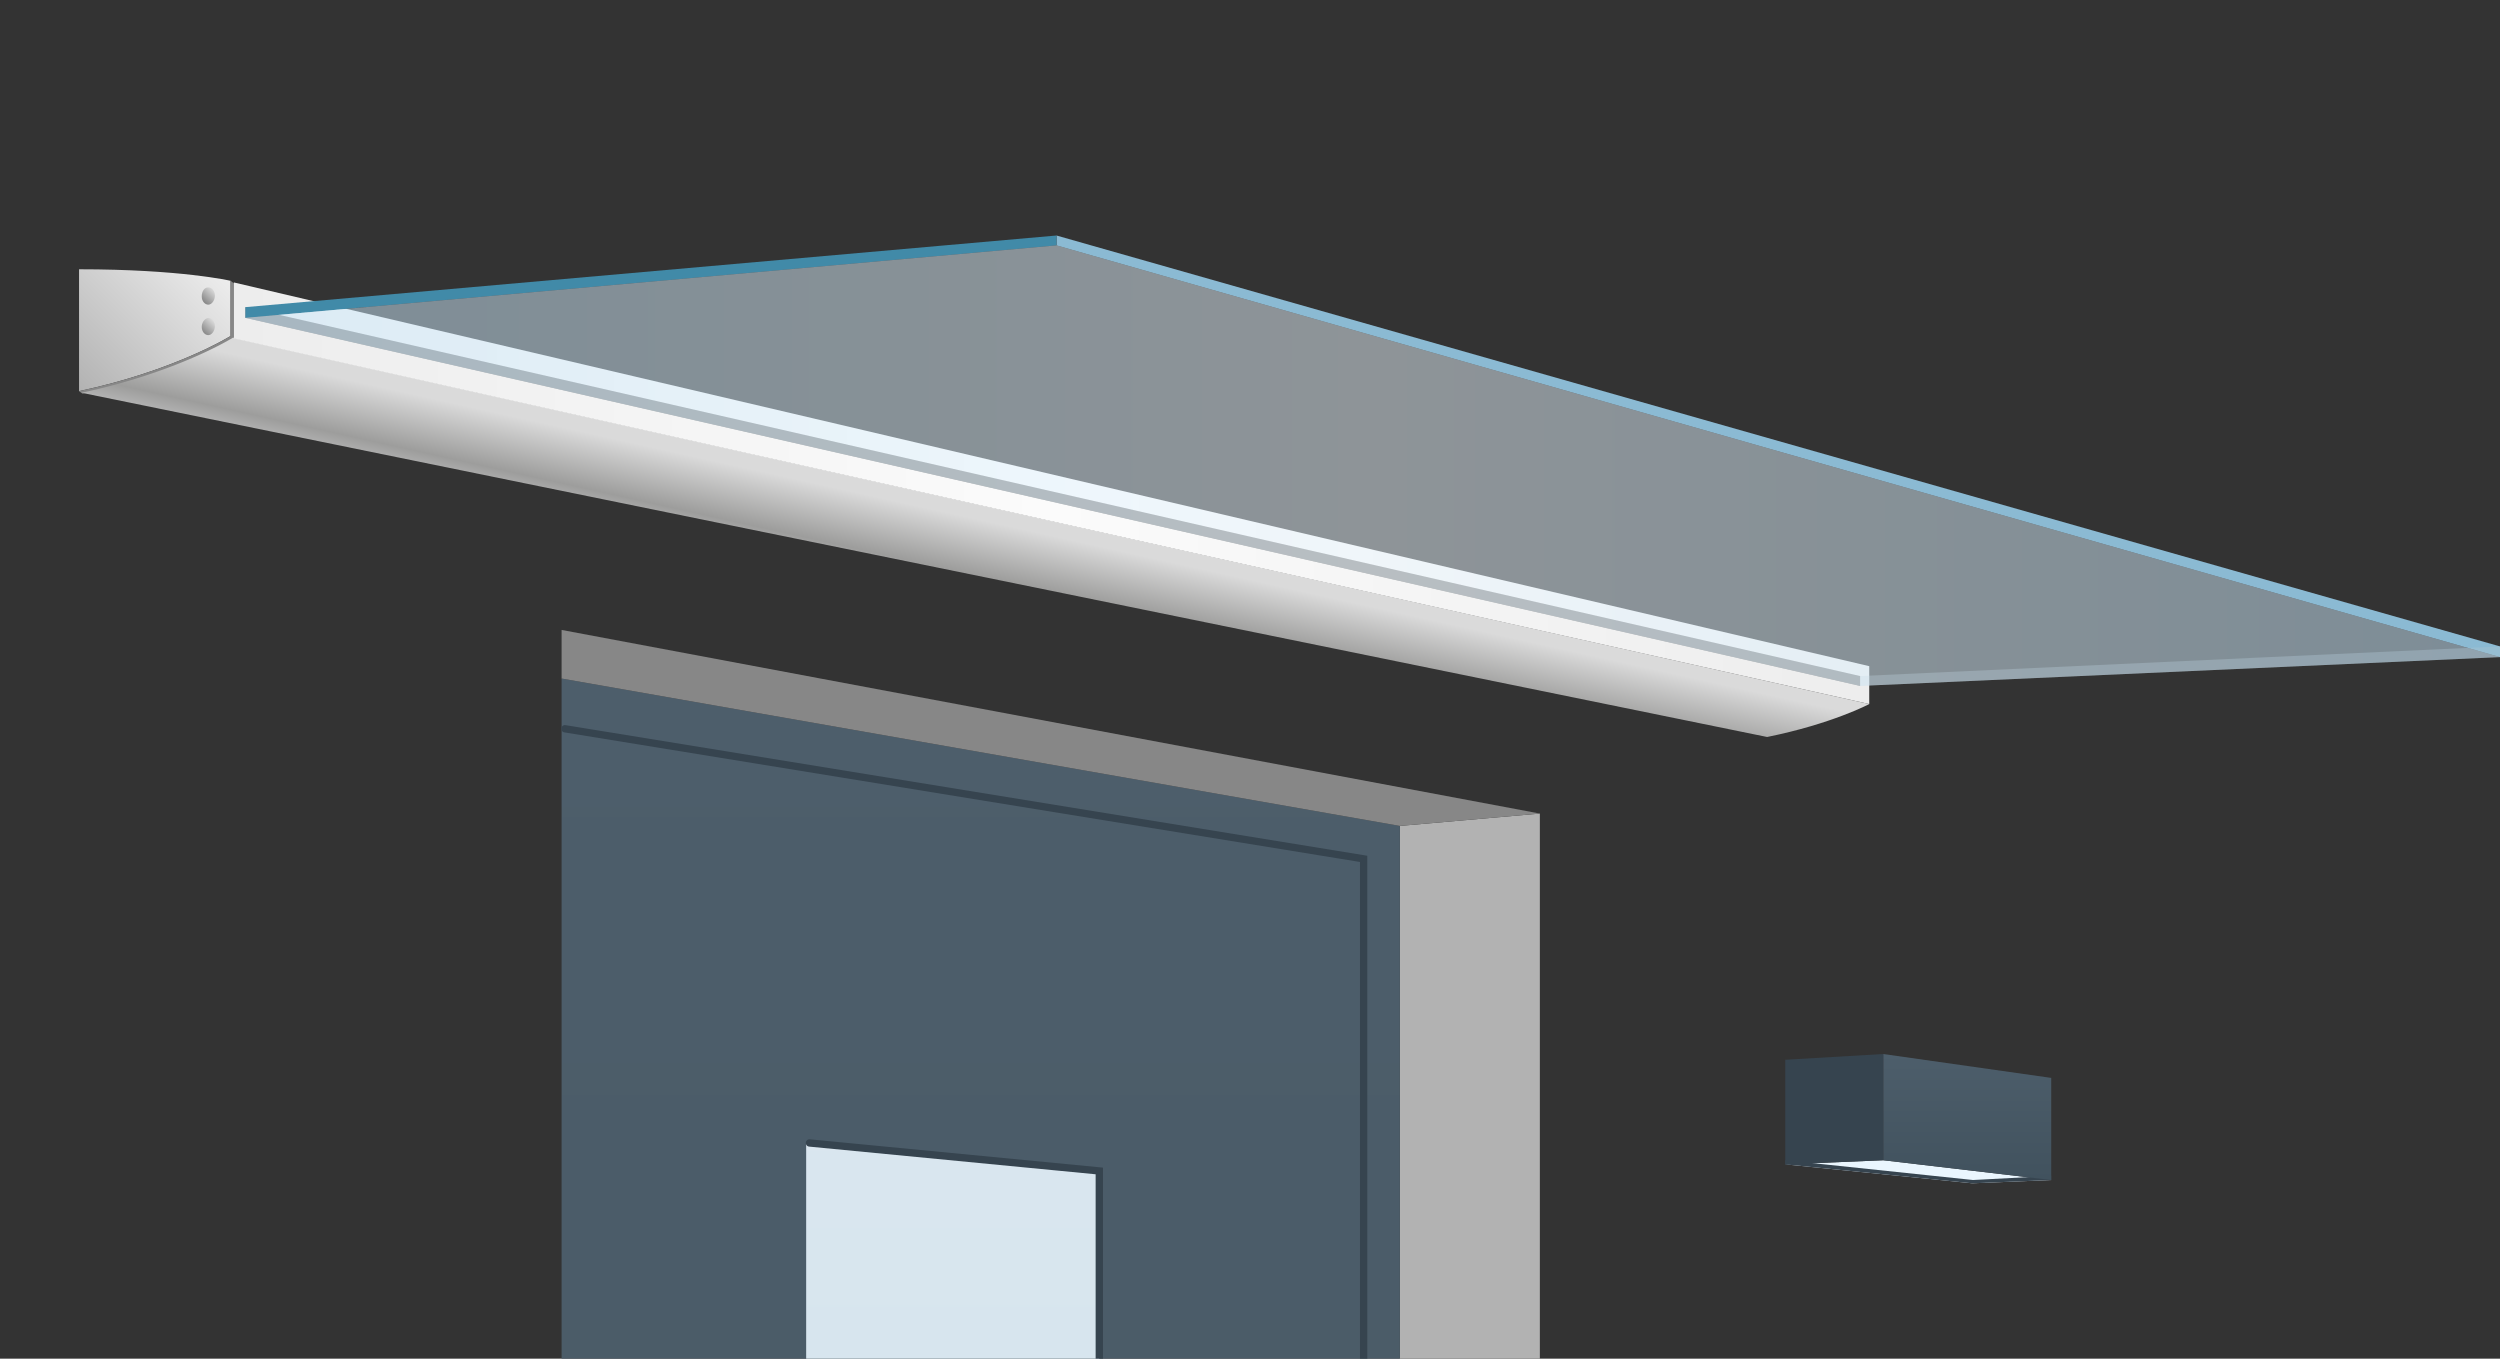
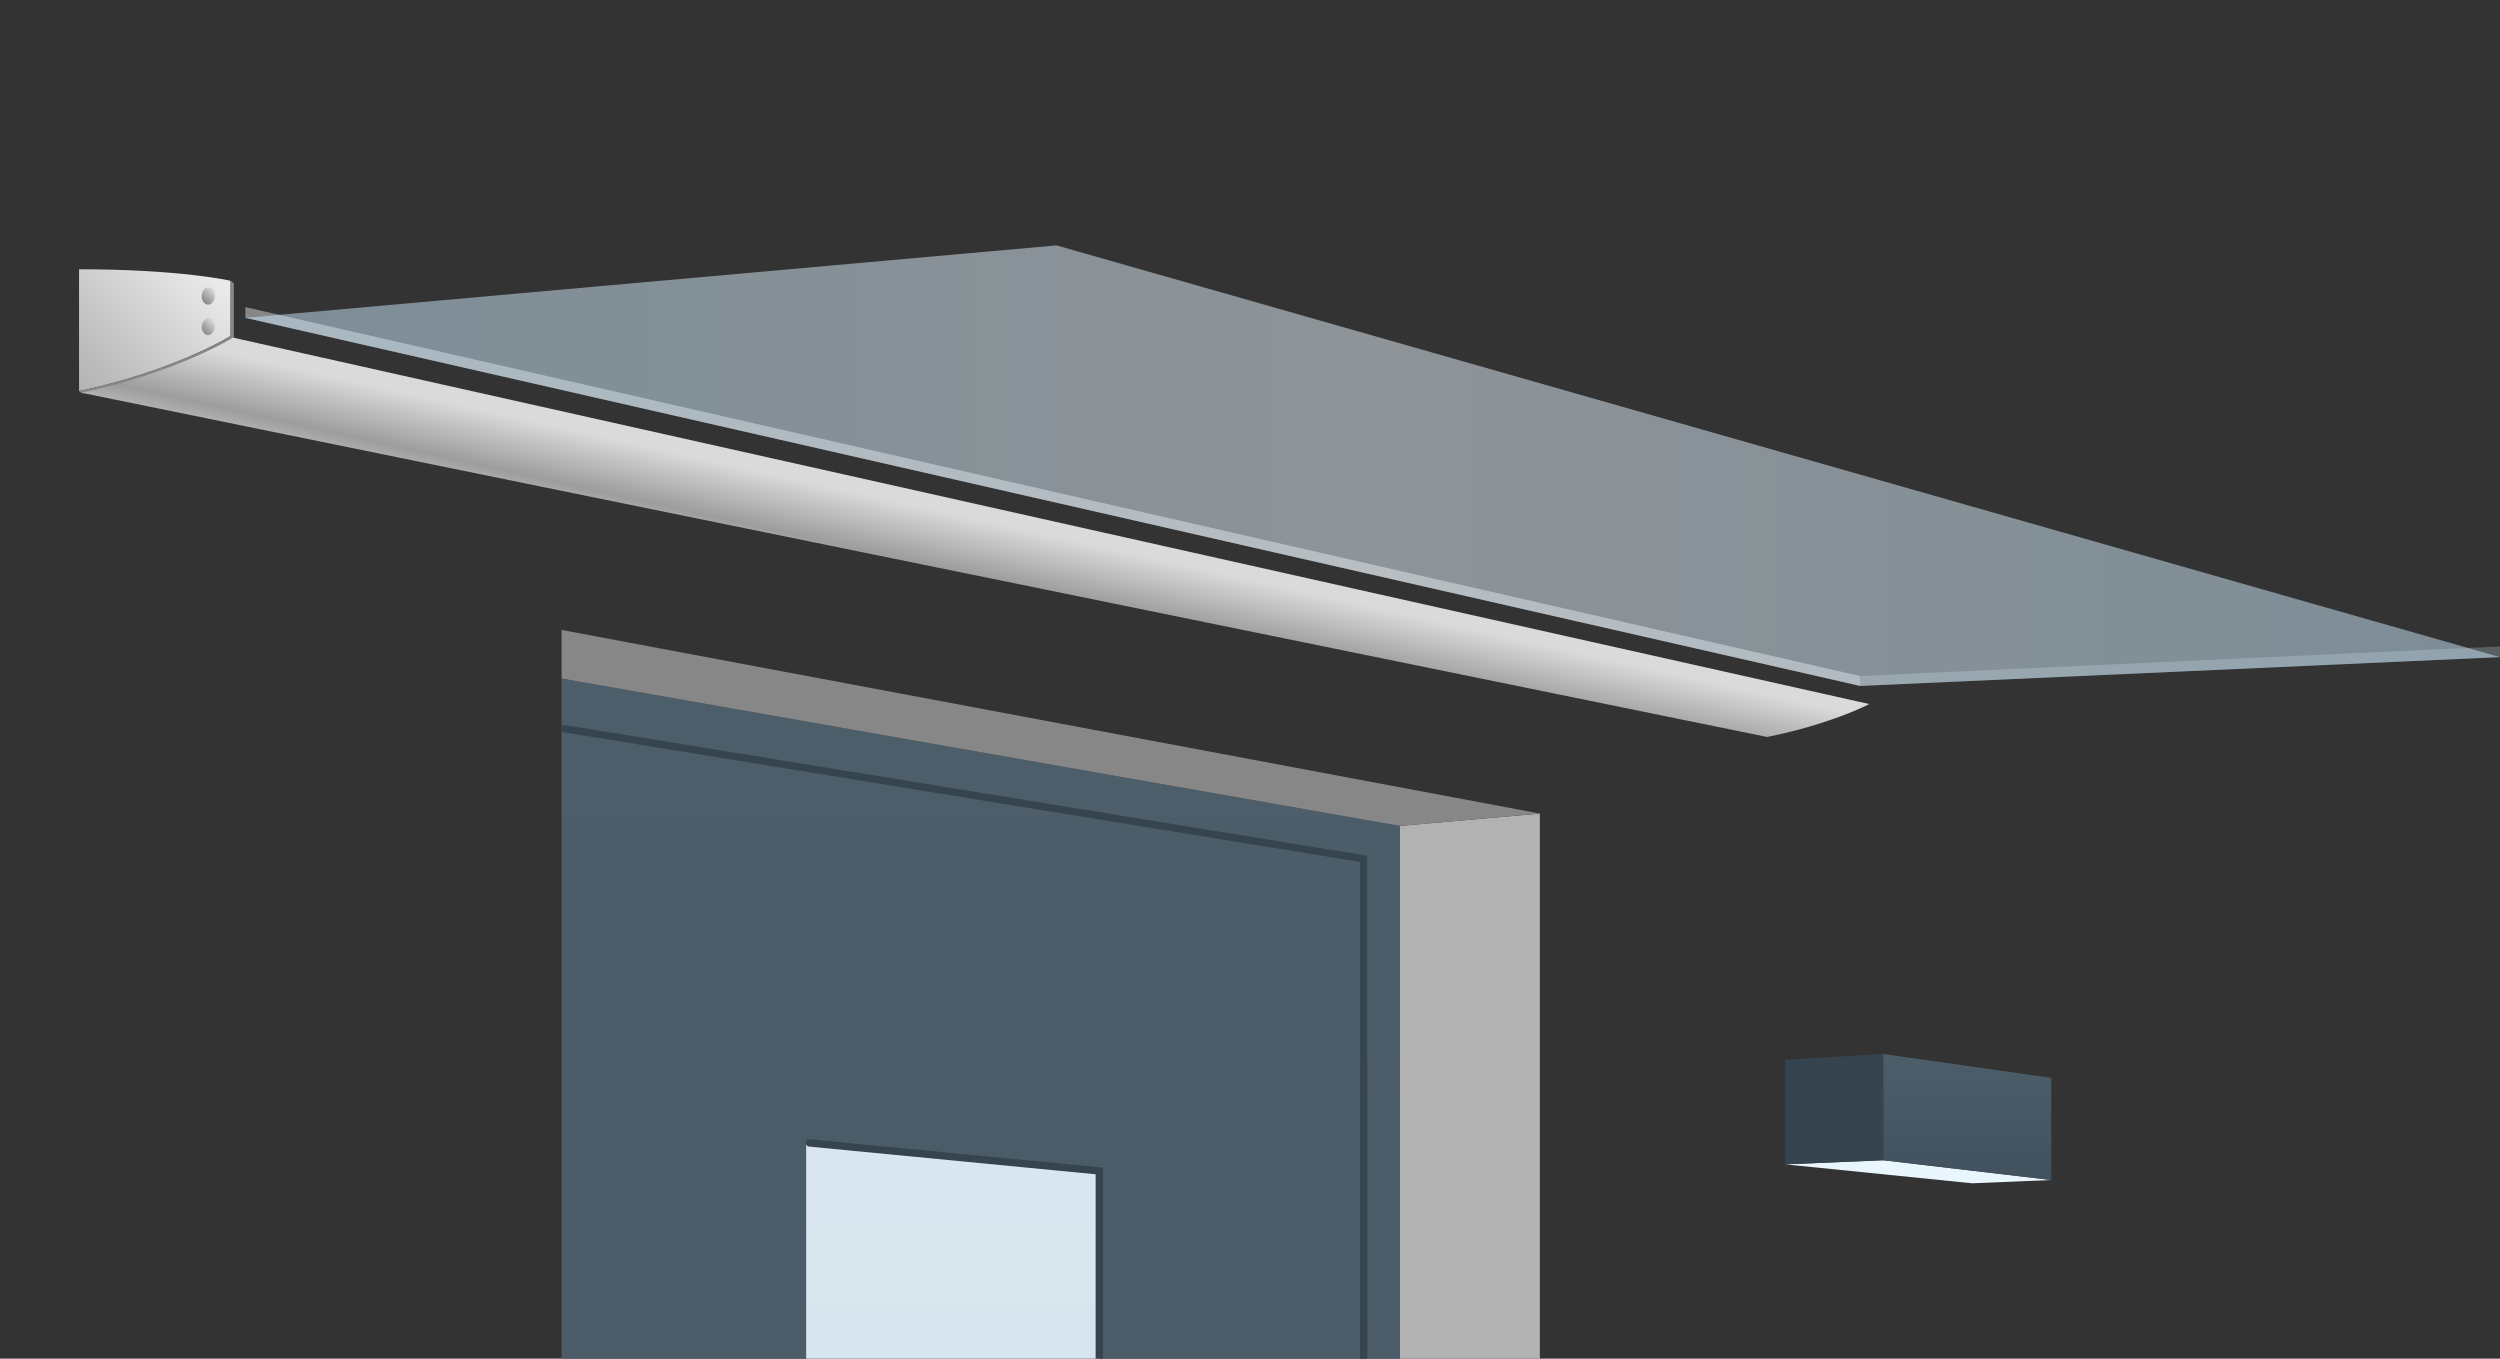
<svg xmlns="http://www.w3.org/2000/svg" xmlns:xlink="http://www.w3.org/1999/xlink" version="1.0" id="Ebene_1" x="0" y="0" viewBox="0 0 303.6 165" xml:space="preserve">
  <rect x="0" y="0" width="303.6" height="165" fill="#333333" stroke="none" />
  <style>.st3{fill:#878787}.st5{fill:none;stroke:#36444f;stroke-width:.891;stroke-linecap:round;stroke-miterlimit:10}.st7{fill:#36444f}</style>
  <g id="Ebene_1_1_">
    <g id="BG_1_">
      <defs>
        <path id="SVGID_1_" d="M0 0h275v165H0z" />
      </defs>
      <clipPath id="SVGID_2_">
        <use xlink:href="#SVGID_1_" overflow="visible" />
      </clipPath>
      <g id="BG" clip-path="url(#SVGID_2_)">
-         <path fill="#b2b2b2" d="M170 444.4l17 3.6V98.8l-17 1.5z" />
+         <path fill="#b2b2b2" d="M170 444.4l17 3.6V98.8l-17 1.5" />
        <linearGradient id="SVGID_3_" gradientUnits="userSpaceOnUse" x1="119.1" y1="-1155.5" x2="119.1" y2="-750.4" gradientTransform="matrix(1 0 0 -1 0 -668)">
          <stop offset="0" stop-color="#41525e" />
          <stop offset="1" stop-color="#4d5e6b" />
        </linearGradient>
        <path fill="url(#SVGID_3_)" d="M68.2 82.4v405.1L170 444.4V100.3z" />
        <path class="st3" d="M68.2 76.5v5.9L170 100.3l17-1.5z" />
        <linearGradient id="SVGID_4_" gradientUnits="userSpaceOnUse" x1="115.7" y1="-806.8" x2="115.7" y2="-1085.1" gradientTransform="matrix(1 0 0 -1 0 -668)">
          <stop offset="0" stop-color="#eaf6fe" />
          <stop offset="1" stop-color="#c9e8fb" />
        </linearGradient>
        <path opacity=".9" fill="url(#SVGID_4_)" d="M133.5 405.2l-35.6 11.9V138.8l35.6 3.4z" />
        <path class="st5" d="M68.6 88.5l97 15.8V445l-97 41" />
        <path class="st5" d="M98.3 138.8l35.2 3.4v263L98.2 417" />
        <g>
          <path fill="#eaf6fe" d="M239.5 143.7l9.6-.4-20.4-2.4-11.9.5z" />
-           <path class="st7" d="M239.5 143.7l-22.7-2.3v-.5l22.8 2.4 9.5-.5v.5z" />
          <linearGradient id="SVGID_5_" gradientUnits="userSpaceOnUse" x1="238.9" y1="-811.253" x2="238.9" y2="-795.971" gradientTransform="matrix(1 0 0 -1 0 -668)">
            <stop offset="0" stop-color="#41525e" />
            <stop offset="1" stop-color="#4d5e6b" />
          </linearGradient>
          <path fill="url(#SVGID_5_)" d="M249.1 143.3l-20.4-2.4V128l20.4 2.9z" />
          <path class="st7" d="M228.7 140.9l-11.9.5v-12.7l11.9-.7z" />
        </g>
      </g>
    </g>
    <g id="Dura_x5F_Plus_1_">
      <g id="Dura_x5F_Plus">
        <linearGradient id="SVGID_6_" gradientUnits="userSpaceOnUse" x1="8.825" y1="-714.725" x2="24.725" y2="-698.825" gradientTransform="matrix(1 0 0 -1 0 -668)">
          <stop offset="0" stop-color="#b2b2b2" />
          <stop offset="1" stop-color="#ededed" />
        </linearGradient>
        <path d="M28 40.8S21.3 45 9.6 47.5V32.7C22 32.7 28 34.1 28 34.1v6.7z" fill="url(#SVGID_6_)" />
        <path class="st3" d="M9.6 47.5C21.3 45 28 40.8 28 40.8v-6.7l.4.3v6.7s-6.7 4.2-18.4 6.7l-.4-.3z" />
        <linearGradient id="SVGID_7_" gradientUnits="userSpaceOnUse" x1="117.353" y1="-739.547" x2="119.623" y2="-729.308" gradientTransform="matrix(1 0 0 -1 0 -668)">
          <stop offset="0" stop-color="#b2b2b2" />
          <stop offset=".184" stop-color="#9d9d9c" />
          <stop offset=".818" stop-color="#dadada" />
        </linearGradient>
        <path d="M214.6 89.5L9.9 47.7C21.6 45.2 28.3 41 28.3 41L227 85.5s-4.5 2.4-12.4 4z" fill="url(#SVGID_7_)" />
        <linearGradient id="SVGID_8_" gradientUnits="userSpaceOnUse" x1="28.4" y1="-727.9" x2="227" y2="-727.9" gradientTransform="matrix(1 0 0 -1 0 -668)">
          <stop offset="0" stop-color="#ededed" />
          <stop offset=".5" stop-color="#fbfbfb" />
          <stop offset="1" stop-color="#ededed" />
        </linearGradient>
-         <path fill="url(#SVGID_8_)" d="M28.4 34.3L227 80.9v4.6L28.4 41.1z" />
        <path class="st3" d="M225.9 83.3L29.8 38.6v-1.3l196.1 44.8z" />
        <linearGradient id="SVGID_9_" gradientUnits="userSpaceOnUse" x1="24.64" y1="-704.589" x2="25.984" y2="-703.244" gradientTransform="matrix(1 0 0 -1 0 -668)">
          <stop offset="0" stop-color="#878787" />
          <stop offset="1" stop-color="#dadada" />
        </linearGradient>
        <path d="M24.5 36c0 .6.4 1 .8 1s.8-.5.8-1.1-.4-1-.8-1c-.5 0-.8.5-.8 1.1z" fill="url(#SVGID_9_)" />
        <linearGradient id="SVGID_10_" gradientUnits="userSpaceOnUse" x1="24.613" y1="-708.351" x2="25.958" y2="-707.006" gradientTransform="matrix(1 0 0 -1 0 -668)">
          <stop offset="0" stop-color="#878787" />
          <stop offset="1" stop-color="#dadada" />
        </linearGradient>
        <path d="M24.5 39.7c0 .6.4 1 .8 1s.8-.5.8-1.1-.4-1-.8-1c-.5.1-.8.6-.8 1.1z" fill="url(#SVGID_10_)" />
-         <path fill="#8bbad3" d="M128.3 29.8l175.3 50v-1.3L128.3 28.6z" />
        <g>
-           <path fill="#418aa8" d="M29.8 37.3v1.3l98.5-8.8v-1.2z" />
          <path opacity=".3" fill="#b1c6d1" d="M225.9 82.1v1.2l77.7-3.5v-1.3z" />
          <linearGradient id="SVGID_11_" gradientUnits="userSpaceOnUse" x1="29.8" y1="-724.55" x2="303.6" y2="-724.55" gradientTransform="matrix(1 0 0 -1 0 -668)">
            <stop offset="0" stop-color="#c9e8fb" stop-opacity=".5" />
            <stop offset=".5" stop-color="#eaf6fe" stop-opacity=".5" />
            <stop offset="1" stop-color="#c9e8fb" stop-opacity=".5" />
          </linearGradient>
          <path fill="url(#SVGID_11_)" d="M303.6 79.8l-77.7 3.5L29.8 38.6l98.5-8.8z" />
        </g>
      </g>
    </g>
  </g>
</svg>